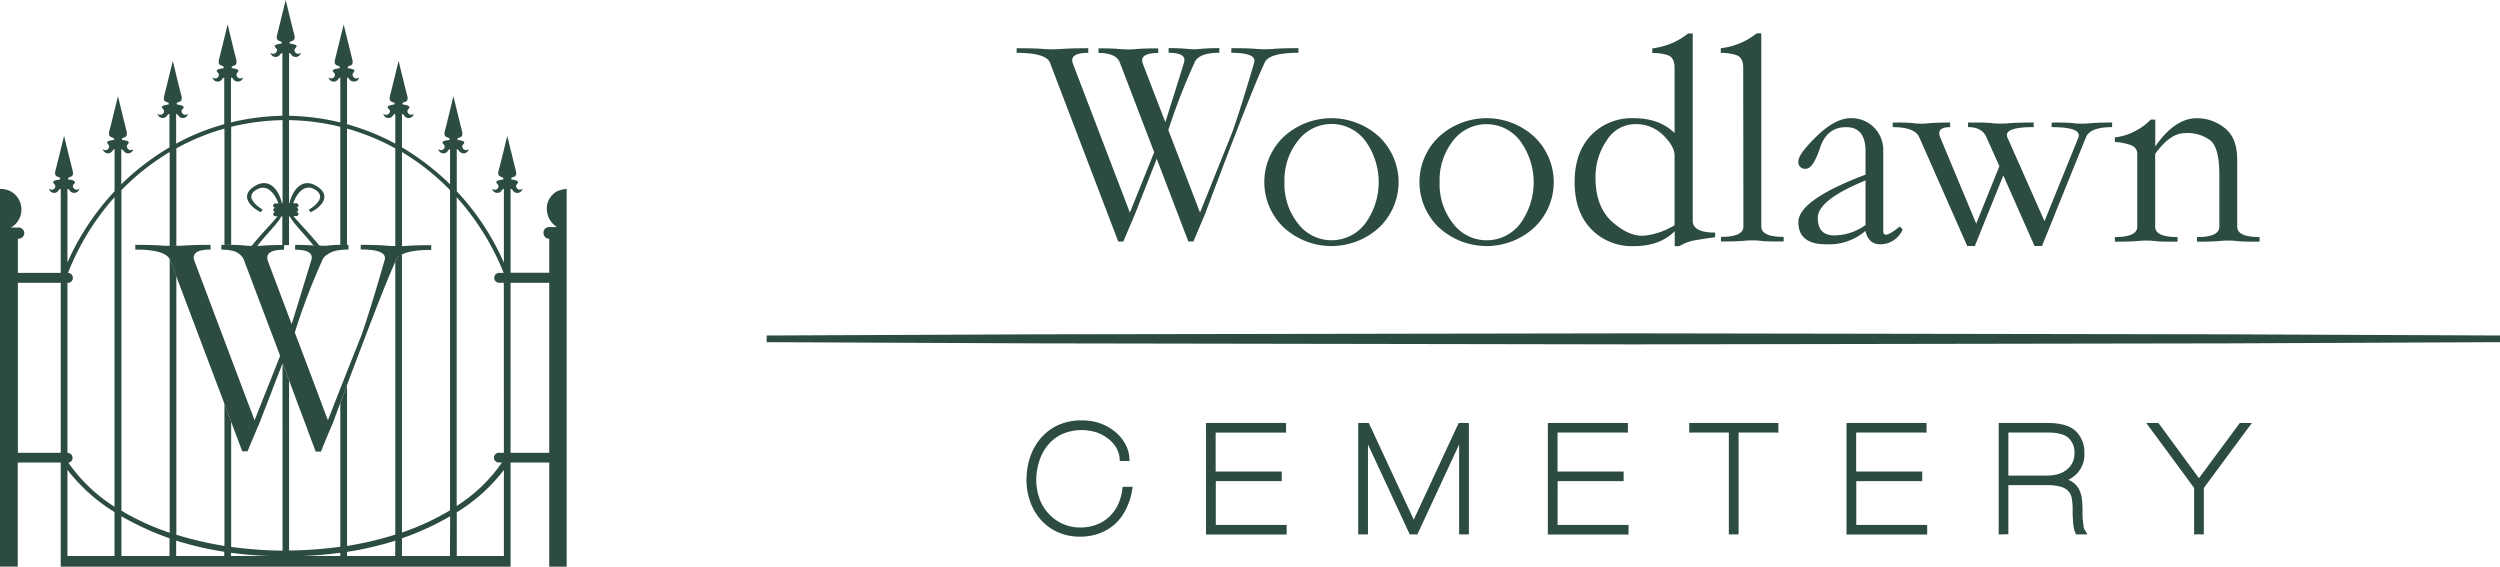
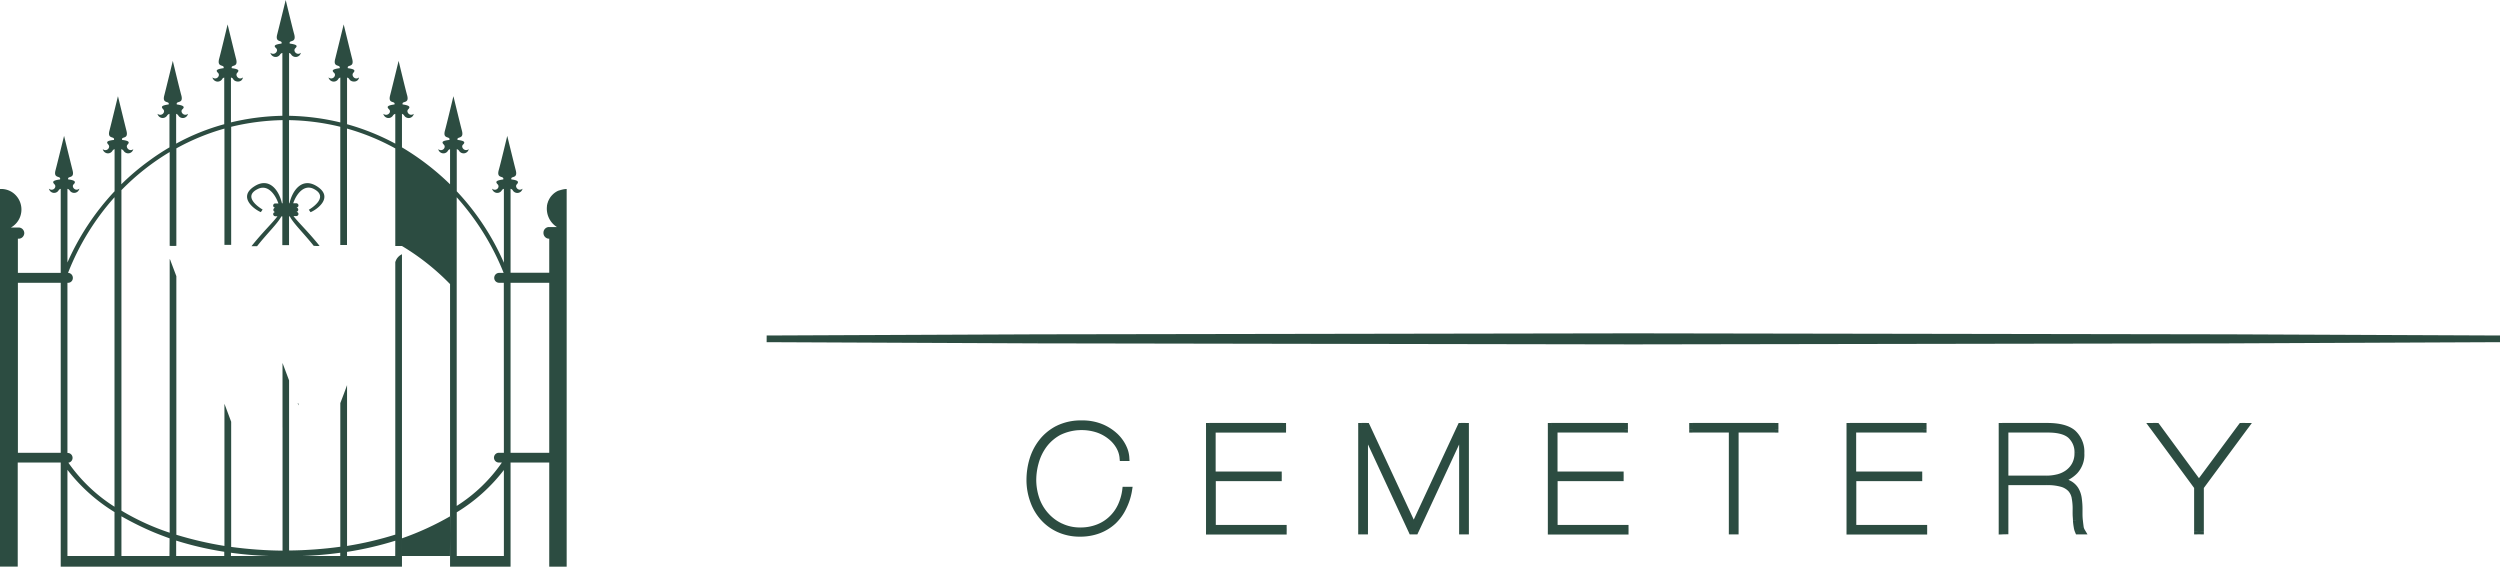
<svg xmlns="http://www.w3.org/2000/svg" width="150" height="34" viewBox="0 0 150 34" fill="none">
-   <path d="M33.672 11.388a.485.485 0 0 0-.075.03.034.034 0 0 0-.022 0l-.085.027a1.175 1.175 0 0 0-.316.214l-.068.07c-.017.019-.036.046-.056.066-.076.104-.138.22-.182.342v.017a.683.683 0 0 0-.029.08v.019a.278.278 0 0 0-.02.086.03.03 0 0 1 0 .02c-.03.246.01.496.115.72.106.224.273.412.48.543h-.47a.327.327 0 0 0-.238.099.337.337 0 0 0-.098.241.348.348 0 0 0 .083.242c.057.067.137.109.223.118h.04v2.041h-2.32V11.33a.188.188 0 0 1 .143.109.32.32 0 0 0 .326.131.32.32 0 0 0 .25-.25c-.243.195-.486-.115-.345-.26.14-.146.087-.247-.325-.294-.068-.246.412 0 .26-.561-.088-.333-.508-2.052-.508-2.052s-.413 1.724-.51 2.052c-.153.551.337.31.27.561-.413.06-.498.128-.336.293.163.165-.087.456-.335.261a.326.326 0 0 0 .249.248.316.316 0 0 0 .324-.13.2.2 0 0 1 .136-.108v4.433a15.02 15.02 0 0 0-2.827-4.285V8.95a.212.212 0 0 1 .144.106.32.32 0 0 0 .322.14.317.317 0 0 0 .253-.246c-.243.182-.5-.128-.345-.273.156-.146.085-.234-.327-.281-.066-.246.412 0 .26-.564-.088-.33-.508-2.061-.508-2.061s-.413 1.724-.508 2.061c-.153.554.335.31.267.564-.41.047-.497.116-.335.28.163.166-.085.456-.335.274a.323.323 0 0 0 .253.246.314.314 0 0 0 .323-.14.21.21 0 0 1 .133-.106v2.108a15.295 15.295 0 0 0-2.885-2.216V6.83a.243.243 0 0 1 .136.108.317.317 0 0 0 .322.14.314.314 0 0 0 .251-.248c-.243.184-.485-.126-.335-.271.15-.146.078-.234-.335-.293-.066-.247.423 0 .27-.552-.098-.342-.51-2.062-.51-2.062s-.42 1.724-.508 2.062c-.153.552.328.31.26.552-.403.059-.498.128-.326.293.173.165-.097.455-.344.27a.323.323 0 0 0 .252.248.314.314 0 0 0 .323-.14.243.243 0 0 1 .143-.107v1.788a14.01 14.01 0 0 0-2.894-1.165V4.655a.198.198 0 0 1 .143.106c.107.184.53.204.575-.116-.242.195-.485-.118-.344-.273.14-.156.077-.225-.326-.281-.068-.246.41 0 .258-.564-.085-.33-.508-2.062-.508-2.062s-.423 1.724-.508 2.062c-.153.554.326.31.27.564-.413.056-.508.125-.338.28.17.156-.094.469-.335.274a.328.328 0 0 0 .252.245.319.319 0 0 0 .324-.13.191.191 0 0 1 .133-.105v2.69a14.213 14.213 0 0 0-3.074-.397v-3.77a.203.203 0 0 1 .133.105.324.324 0 0 0 .325.129.321.321 0 0 0 .251-.245c-.243.195-.498-.118-.335-.273.163-.155.075-.222-.335-.28-.068-.247.42 0 .267-.565C17.556 1.72 17.143 0 17.143 0s-.422 1.724-.507 2.05c-.153.553.325.31.257.563-.41.06-.498.126-.325.28.172.156-.095.469-.345.274a.329.329 0 0 0 .251.245.319.319 0 0 0 .324-.129.216.216 0 0 1 .144-.106v3.77a14.38 14.38 0 0 0-3.085.397v-2.69a.185.185 0 0 1 .144.107c.114.184.527.204.573-.116-.243.195-.486-.118-.343-.273.144-.156.085-.225-.325-.281-.068-.246.41 0 .257-.564-.087-.33-.507-2.062-.507-2.062s-.413 1.724-.508 2.062c-.145.554.335.31.267.564-.412.056-.497.125-.335.28.163.156-.085.469-.335.274a.33.33 0 0 0 .251.245.319.319 0 0 0 .325-.13.184.184 0 0 1 .133-.105v2.798a13.213 13.213 0 0 0-2.885 1.165V6.83a.22.22 0 0 1 .134.108.32.32 0 0 0 .323.139.317.317 0 0 0 .252-.247c-.243.184-.498-.126-.335-.271.163-.146.078-.234-.335-.293-.068-.247.423 0 .27-.552-.098-.342-.51-2.062-.51-2.062s-.42 1.724-.508 2.062c-.153.552.325.31.26.552-.413.059-.486.128-.326.293.16.165-.097.455-.344.27a.324.324 0 0 0 .251.245.314.314 0 0 0 .322-.136.243.243 0 0 1 .145-.108v2.012c-.418.244-.823.51-1.214.798a14.38 14.38 0 0 0-1.676 1.418V8.95c.06.016.11.054.144.106a.32.32 0 0 0 .322.14.317.317 0 0 0 .253-.246c-.243.182-.485-.128-.345-.273.141-.146.085-.234-.325-.281-.068-.246.41 0 .257-.564-.085-.33-.507-2.061-.507-2.061s-.42 1.724-.508 2.061c-.153.554.335.31.267.564-.41.047-.485.116-.335.28.15.166-.094.456-.335.274a.324.324 0 0 0 .253.246.314.314 0 0 0 .323-.14.216.216 0 0 1 .133-.106v2.525a15.257 15.257 0 0 0-2.829 4.275v-4.42a.215.215 0 0 1 .143.108.32.32 0 0 0 .325.129.319.319 0 0 0 .248-.248c-.242.195-.497-.115-.344-.26.153-.146.087-.247-.326-.294-.068-.246.413 0 .258-.561-.085-.333-.506-2.052-.506-2.052s-.422 1.724-.51 2.052c-.153.551.336.31.27.561-.413.06-.498.128-.335.293.163.165-.097.456-.335.261a.326.326 0 0 0 .249.248.316.316 0 0 0 .324-.13.2.2 0 0 1 .136-.108v5.044h-2.57v-2.051h.03a.336.336 0 0 0 .323-.2.349.349 0 0 0 .031-.13.344.344 0 0 0-.213-.317.331.331 0 0 0-.132-.023H.653c.24-.132.429-.343.536-.597a1.248 1.248 0 0 0-.391-1.473 1.203 1.203 0 0 0-.76-.243H0v22.659h1.064v-6.246h2.579V34h26.991v-6.248h2.32V34H34V11.341a1.06 1.06 0 0 0-.316.05l-.012-.003Zm-30.03 15.78H1.074V16.967h2.57v10.201ZM6.87 33.36H4.046v-5.172a10.421 10.421 0 0 0 2.824 2.536v2.636Zm0-2.956a9.74 9.74 0 0 1-2.768-2.642.288.288 0 0 0 .185-.103.296.296 0 0 0-.02-.398.288.288 0 0 0-.194-.083h-.027V16.967h.027a.28.28 0 0 0 .277-.178.291.291 0 0 0 .021-.115.3.3 0 0 0-.177-.277.288.288 0 0 0-.112-.024 15.059 15.059 0 0 1 2.788-4.539v18.57Zm3.298 2.956H7.286v-2.382c.544.31 1.103.592 1.675.845.394.175.807.33 1.215.478l-.008 1.059Zm3.286 0H10.57v-.924c.944.296 1.908.52 2.885.67v.254Zm.403 0v-.195a22.4 22.4 0 0 0 2.29.195h-2.29Zm6.558 0h-2.29a22.4 22.4 0 0 0 2.29-.195v.195Zm3.298 0h-2.89v-.247a19.8 19.8 0 0 0 2.894-.67l-.004.917Zm3.285 0h-2.88V32.3a16.98 16.98 0 0 0 2.89-1.323l-.01 2.383Zm-9.653-7.71v-2.824l-.394-1.05v3.875h.394Zm.578-1.327v-.037a.12.12 0 0 0-.068-.108l.068.145Zm-.97.74v7.976a25.119 25.119 0 0 1-3.083-.224v-7.511l-.404-1.08v8.532a21.8 21.8 0 0 1-2.885-.67V16.57l-.345-.914a.299.299 0 0 0-.055-.115v16.422a14.401 14.401 0 0 1-2.895-1.325v-19.23a14.331 14.331 0 0 1 2.895-2.286v5.628c.133.01.267.01.4 0V8.903a13.507 13.507 0 0 1 2.885-1.187v6.975h.404V7.608c1.01-.247 2.045-.38 3.084-.4v4.986h-.039c-.172-.766-.746-1.574-1.627-1.03-1.074.66 0 1.419.362 1.564l.107-.155s-1.305-.739-.29-1.232c.596-.3 1.047.32 1.237.865h-.19a.128.128 0 0 0-.086.038.132.132 0 0 0-.03.137.124.124 0 0 0 .068.07c.015.006.032.009.048.009a.13.13 0 0 0-.08.044.134.134 0 0 0 .08.22.125.125 0 0 0-.087.037.13.13 0 0 0-.037.088.132.132 0 0 0 .038.087.128.128 0 0 0 .086.038h.136c-.26.36-.92.986-1.561 1.798h.335c.612-.778 1.236-1.36 1.457-1.788h.058v1.724h.403v-1.724h.047c.22.429.825 1 1.437 1.769h.078c.09.01.18.01.27 0-.644-.808-1.305-1.439-1.564-1.788h.174a.128.128 0 0 0 .087-.039.132.132 0 0 0 .037-.087.129.129 0 0 0-.037-.088.125.125 0 0 0-.087-.038.134.134 0 0 0 0-.264.12.12 0 0 0 .116-.078.132.132 0 0 0-.03-.137.128.128 0 0 0-.086-.038h-.191c.182-.544.64-1.155 1.226-.864 1.015.514-.289 1.253-.289 1.253l.104.146c.365-.146 1.438-.894.365-1.564-.882-.545-1.457.263-1.63 1.03h-.027V7.208c1.037.018 2.068.152 3.075.399V14.7h.403V7.714c1.007.285 1.979.684 2.897 1.19v5.856h.401V9.122c1.055.633 2.025 1.4 2.885 2.286v19.21c-.913.545-1.88.991-2.885 1.333V15.255a.734.734 0 0 0-.371.39c0 .019-.02.048-.03.068v16.364c-.947.297-1.915.524-2.894.68v-9.65c-.125.35-.26.709-.404 1.078v8.62c-1.019.139-2.046.214-3.074.225v-7.97l-.391.002Zm13.28 8.297h-2.827v-2.623a10.325 10.325 0 0 0 2.827-2.537v5.16Zm0-6.192h-.279a.285.285 0 0 0-.221.075.294.294 0 0 0 .221.509h.16a9.353 9.353 0 0 1-2.712 2.603v-18.52a15.281 15.281 0 0 1 2.817 4.538h-.27a.295.295 0 0 0-.21.088.303.303 0 0 0-.063.326.294.294 0 0 0 .273.18h.28l.004 10.201Zm2.72 0h-2.319V16.967h2.32v10.201Z" fill="#2C4C41" />
-   <path d="m17.765 23.954-.105-.293-.315-.835-.394-1.05v.03l-.575 1.478-.105.288-.7 1.8-.057.146c-.027.046-.046.105-.076.165-.192.455-.393.93-.585 1.398h-.316l-.67-1.778-.403-1.078-2.895-7.667-.345-.914a.267.267 0 0 0-.056-.116c-.21-.37-.89-.554-2.05-.554v-.283c.746 0 1.312.02 1.686.05.121.009.243.009.364 0 .134.009.268.009.401 0 .121.009.243.009.364 0 .374-.03.94-.05 1.7-.05v.283c-.794 0-1.122.222-.971.67l1.802 4.78.403 1.07 1.054 2.79.143.367.212.561.774-1.953.117-.29.641-1.623-2.098-5.547-.059-.155a.724.724 0 0 0-.077-.175 1.015 1.015 0 0 0-.717-.438 1.83 1.83 0 0 0-.403-.047 1.013 1.013 0 0 0-.172 0v-.293h.575c.353 0 .632.02.843.04.13.016.262.023.394.019h.335c.07.005.14.005.21 0 .288-.03.73-.05 1.303-.05h.104v.284h-.104c-.729.02-1.006.246-.872.67l1.428 3.79c.201-.623.583-1.886 1.168-3.79.155-.448-.16-.67-.957-.67v-.293c.486 0 .852.02 1.12.04h.077c.09.01.18.01.27 0 .174.019.35.019.525 0a6.57 6.57 0 0 1 .728-.04h.48v.283h-.077c-.135 0-.27.01-.403.03a1.563 1.563 0 0 0-.843.303.624.624 0 0 0-.201.214.584.584 0 0 0-.066.135 38.18 38.18 0 0 0-1.63 4.295l.902 2.382.109.288.576 1.535.208.564.192.492.729-1.864.403-1.022.881-2.217c.375-1.079.834-2.569 1.38-4.47.153-.448-.316-.67-1.426-.67v-.278c.697 0 1.215.02 1.579.05a4 4 0 0 0 .486.019h.4c.061.005.122.005.183 0 .357-.03.881-.05 1.583-.05v.284c-.816 0-1.411.096-1.766.28a.734.734 0 0 0-.371.39c0 .02-.02.049-.03.069-.507 1.105-1.457 3.566-2.894 7.388-.125.35-.26.71-.403 1.079-.144.38-.287.778-.44 1.187a50.438 50.438 0 0 0-.71 1.71h-.317l-.486-1.294-.078-.224" fill="#2C4C41" />
+   <path d="M33.672 11.388a.485.485 0 0 0-.075.03.034.034 0 0 0-.022 0l-.085.027a1.175 1.175 0 0 0-.316.214l-.068.07c-.017.019-.036.046-.056.066-.076.104-.138.22-.182.342v.017a.683.683 0 0 0-.029.08v.019a.278.278 0 0 0-.02.086.03.03 0 0 1 0 .02c-.03.246.01.496.115.72.106.224.273.412.48.543h-.47a.327.327 0 0 0-.238.099.337.337 0 0 0-.098.241.348.348 0 0 0 .083.242c.057.067.137.109.223.118h.04v2.041h-2.32V11.33a.188.188 0 0 1 .143.109.32.32 0 0 0 .326.131.32.32 0 0 0 .25-.25c-.243.195-.486-.115-.345-.26.14-.146.087-.247-.325-.294-.068-.246.412 0 .26-.561-.088-.333-.508-2.052-.508-2.052s-.413 1.724-.51 2.052c-.153.551.337.31.27.561-.413.06-.498.128-.336.293.163.165-.087.456-.335.261a.326.326 0 0 0 .249.248.316.316 0 0 0 .324-.13.2.2 0 0 1 .136-.108v4.433a15.02 15.02 0 0 0-2.827-4.285V8.95a.212.212 0 0 1 .144.106.32.32 0 0 0 .322.14.317.317 0 0 0 .253-.246c-.243.182-.5-.128-.345-.273.156-.146.085-.234-.327-.281-.066-.246.412 0 .26-.564-.088-.33-.508-2.061-.508-2.061s-.413 1.724-.508 2.061c-.153.554.335.31.267.564-.41.047-.497.116-.335.28.163.166-.085.456-.335.274a.323.323 0 0 0 .253.246.314.314 0 0 0 .323-.14.21.21 0 0 1 .133-.106v2.108a15.295 15.295 0 0 0-2.885-2.216V6.83a.243.243 0 0 1 .136.108.317.317 0 0 0 .322.14.314.314 0 0 0 .251-.248c-.243.184-.485-.126-.335-.271.15-.146.078-.234-.335-.293-.066-.247.423 0 .27-.552-.098-.342-.51-2.062-.51-2.062s-.42 1.724-.508 2.062c-.153.552.328.31.26.552-.403.059-.498.128-.326.293.173.165-.097.455-.344.27a.323.323 0 0 0 .252.248.314.314 0 0 0 .323-.14.243.243 0 0 1 .143-.107v1.788a14.01 14.01 0 0 0-2.894-1.165V4.655a.198.198 0 0 1 .143.106c.107.184.53.204.575-.116-.242.195-.485-.118-.344-.273.14-.156.077-.225-.326-.281-.068-.246.41 0 .258-.564-.085-.33-.508-2.062-.508-2.062s-.423 1.724-.508 2.062c-.153.554.326.31.27.564-.413.056-.508.125-.338.28.17.156-.094.469-.335.274a.328.328 0 0 0 .252.245.319.319 0 0 0 .324-.13.191.191 0 0 1 .133-.105v2.69a14.213 14.213 0 0 0-3.074-.397v-3.77a.203.203 0 0 1 .133.105.324.324 0 0 0 .325.129.321.321 0 0 0 .251-.245c-.243.195-.498-.118-.335-.273.163-.155.075-.222-.335-.28-.068-.247.42 0 .267-.565C17.556 1.72 17.143 0 17.143 0s-.422 1.724-.507 2.05c-.153.553.325.31.257.563-.41.06-.498.126-.325.28.172.156-.095.469-.345.274a.329.329 0 0 0 .251.245.319.319 0 0 0 .324-.129.216.216 0 0 1 .144-.106v3.77a14.38 14.38 0 0 0-3.085.397v-2.69a.185.185 0 0 1 .144.107c.114.184.527.204.573-.116-.243.195-.486-.118-.343-.273.144-.156.085-.225-.325-.281-.068-.246.41 0 .257-.564-.087-.33-.507-2.062-.507-2.062s-.413 1.724-.508 2.062c-.145.554.335.31.267.564-.412.056-.497.125-.335.28.163.156-.085.469-.335.274a.33.33 0 0 0 .251.245.319.319 0 0 0 .325-.13.184.184 0 0 1 .133-.105v2.798a13.213 13.213 0 0 0-2.885 1.165V6.83a.22.22 0 0 1 .134.108.32.32 0 0 0 .323.139.317.317 0 0 0 .252-.247c-.243.184-.498-.126-.335-.271.163-.146.078-.234-.335-.293-.068-.247.423 0 .27-.552-.098-.342-.51-2.062-.51-2.062s-.42 1.724-.508 2.062c-.153.552.325.31.26.552-.413.059-.486.128-.326.293.16.165-.097.455-.344.27a.324.324 0 0 0 .251.245.314.314 0 0 0 .322-.136.243.243 0 0 1 .145-.108v2.012c-.418.244-.823.51-1.214.798a14.38 14.38 0 0 0-1.676 1.418V8.95c.06.016.11.054.144.106a.32.32 0 0 0 .322.14.317.317 0 0 0 .253-.246c-.243.182-.485-.128-.345-.273.141-.146.085-.234-.325-.281-.068-.246.41 0 .257-.564-.085-.33-.507-2.061-.507-2.061s-.42 1.724-.508 2.061c-.153.554.335.31.267.564-.41.047-.485.116-.335.28.15.166-.094.456-.335.274a.324.324 0 0 0 .253.246.314.314 0 0 0 .323-.14.216.216 0 0 1 .133-.106v2.525a15.257 15.257 0 0 0-2.829 4.275v-4.42a.215.215 0 0 1 .143.108.32.32 0 0 0 .325.129.319.319 0 0 0 .248-.248c-.242.195-.497-.115-.344-.26.153-.146.087-.247-.326-.294-.068-.246.413 0 .258-.561-.085-.333-.506-2.052-.506-2.052s-.422 1.724-.51 2.052c-.153.551.336.31.27.561-.413.06-.498.128-.335.293.163.165-.097.456-.335.261a.326.326 0 0 0 .249.248.316.316 0 0 0 .324-.13.2.2 0 0 1 .136-.108v5.044h-2.57v-2.051h.03a.336.336 0 0 0 .323-.2.349.349 0 0 0 .031-.13.344.344 0 0 0-.213-.317.331.331 0 0 0-.132-.023H.653c.24-.132.429-.343.536-.597a1.248 1.248 0 0 0-.391-1.473 1.203 1.203 0 0 0-.76-.243H0v22.659h1.064v-6.246h2.579V34h26.991v-6.248h2.32V34H34V11.341a1.06 1.06 0 0 0-.316.05l-.012-.003Zm-30.03 15.78H1.074V16.967h2.57v10.201ZM6.87 33.36H4.046v-5.172a10.421 10.421 0 0 0 2.824 2.536v2.636Zm0-2.956a9.74 9.74 0 0 1-2.768-2.642.288.288 0 0 0 .185-.103.296.296 0 0 0-.02-.398.288.288 0 0 0-.194-.083h-.027V16.967h.027a.28.28 0 0 0 .277-.178.291.291 0 0 0 .021-.115.3.3 0 0 0-.177-.277.288.288 0 0 0-.112-.024 15.059 15.059 0 0 1 2.788-4.539v18.57Zm3.298 2.956H7.286v-2.382c.544.31 1.103.592 1.675.845.394.175.807.33 1.215.478l-.008 1.059Zm3.286 0H10.57v-.924c.944.296 1.908.52 2.885.67v.254Zm.403 0v-.195a22.4 22.4 0 0 0 2.29.195h-2.29Zm6.558 0h-2.29a22.4 22.4 0 0 0 2.29-.195v.195Zm3.298 0h-2.89v-.247a19.8 19.8 0 0 0 2.894-.67l-.004.917Zm3.285 0h-2.88V32.3a16.98 16.98 0 0 0 2.89-1.323l-.01 2.383Zm-9.653-7.71v-2.824l-.394-1.05v3.875h.394Zm.578-1.327v-.037a.12.12 0 0 0-.068-.108l.068.145Zm-.97.74v7.976a25.119 25.119 0 0 1-3.083-.224v-7.511l-.404-1.08v8.532a21.8 21.8 0 0 1-2.885-.67V16.57l-.345-.914a.299.299 0 0 0-.055-.115v16.422a14.401 14.401 0 0 1-2.895-1.325v-19.23a14.331 14.331 0 0 1 2.895-2.286v5.628c.133.01.267.01.4 0V8.903a13.507 13.507 0 0 1 2.885-1.187v6.975h.404V7.608c1.01-.247 2.045-.38 3.084-.4v4.986h-.039c-.172-.766-.746-1.574-1.627-1.03-1.074.66 0 1.419.362 1.564l.107-.155s-1.305-.739-.29-1.232c.596-.3 1.047.32 1.237.865h-.19a.128.128 0 0 0-.086.038.132.132 0 0 0-.03.137.124.124 0 0 0 .068.07c.015.006.032.009.048.009a.13.13 0 0 0-.08.044.134.134 0 0 0 .08.22.125.125 0 0 0-.087.037.13.13 0 0 0-.037.088.132.132 0 0 0 .038.087.128.128 0 0 0 .086.038h.136c-.26.36-.92.986-1.561 1.798h.335c.612-.778 1.236-1.36 1.457-1.788h.058v1.724h.403v-1.724h.047c.22.429.825 1 1.437 1.769h.078c.09.01.18.01.27 0-.644-.808-1.305-1.439-1.564-1.788h.174a.128.128 0 0 0 .087-.039.132.132 0 0 0 .037-.087.129.129 0 0 0-.037-.088.125.125 0 0 0-.087-.038.134.134 0 0 0 0-.264.12.12 0 0 0 .116-.078.132.132 0 0 0-.03-.137.128.128 0 0 0-.086-.038h-.191c.182-.544.64-1.155 1.226-.864 1.015.514-.289 1.253-.289 1.253l.104.146c.365-.146 1.438-.894.365-1.564-.882-.545-1.457.263-1.63 1.03h-.027V7.208c1.037.018 2.068.152 3.075.399V14.7h.403V7.714c1.007.285 1.979.684 2.897 1.19v5.856h.401c1.055.633 2.025 1.4 2.885 2.286v19.21c-.913.545-1.88.991-2.885 1.333V15.255a.734.734 0 0 0-.371.39c0 .019-.02.048-.03.068v16.364c-.947.297-1.915.524-2.894.68v-9.65c-.125.35-.26.709-.404 1.078v8.62c-1.019.139-2.046.214-3.074.225v-7.97l-.391.002Zm13.28 8.297h-2.827v-2.623a10.325 10.325 0 0 0 2.827-2.537v5.16Zm0-6.192h-.279a.285.285 0 0 0-.221.075.294.294 0 0 0 .221.509h.16a9.353 9.353 0 0 1-2.712 2.603v-18.52a15.281 15.281 0 0 1 2.817 4.538h-.27a.295.295 0 0 0-.21.088.303.303 0 0 0-.063.326.294.294 0 0 0 .273.18h.28l.004 10.201Zm2.72 0h-2.319V16.967h2.32v10.201Z" fill="#2C4C41" />
  <mask id="a" maskUnits="userSpaceOnUse" x="45" y="19.199" width="106" height="14" fill="#000">
    <path fill="#fff" d="M45 19.199h106v14H45z" />
-     <path d="M67.385 30.449a2.81 2.81 0 0 1-.597.825c-.25.23-.546.41-.87.534-.36.131-.742.197-1.127.192a3.02 3.02 0 0 1-1.214-.24 2.81 2.81 0 0 1-.946-.67 3.011 3.011 0 0 1-.617-1.023 3.642 3.642 0 0 1-.225-1.297 4.25 4.25 0 0 1 .172-1.166 3.23 3.23 0 0 1 .543-1.068c.255-.332.586-.606.966-.8a3.107 3.107 0 0 1 1.442-.31 2.95 2.95 0 0 1 1.152.208c.305.125.584.301.823.52.206.192.374.417.495.665.102.2.163.418.178.64h-.186a1.664 1.664 0 0 0-.214-.672 2.087 2.087 0 0 0-.507-.593 2.516 2.516 0 0 0-.76-.427 3.136 3.136 0 0 0-2.36.15c-.36.194-.67.461-.907.782a3.17 3.17 0 0 0-.496 1.025c-.098.342-.15.694-.155 1.049-.001.39.061.78.186 1.153a2.866 2.866 0 0 0 1.45 1.655c.37.179.78.27 1.194.267.366.005.729-.058 1.068-.187a2.524 2.524 0 0 0 1.38-1.284c.144-.308.24-.635.281-.97h.19c-.06.362-.173.712-.339 1.042Zm9.616 1.246v.177h-4.44v-6.294h4.403v.176h-4.225v2.738h3.966v.177h-3.957v3.026H77Zm10.933-6.117v6.286h-.186v-6.067h-.017l-2.816 6.067h-.203l-2.816-6.067h-.017v6.067h-.186v-6.286H82l2.816 6.056h.017l2.817-6.056h.284Zm9.579 6.117v.177H93.07v-6.294h4.405v.176h-4.225v2.738h3.969v.177h-3.963v3.026h4.256Zm4.041-6.117h4.952v.176h-2.389v6.11h-.186v-6.11h-2.377v-.176Zm13.877 6.117v.177h-4.439v-6.294h4.402v.176h-4.224v2.738h3.965v.177h-3.957v3.026h4.253Zm4.692.169v-6.286h2.712c.693 0 1.203.13 1.524.39.171.157.305.347.391.557.087.21.124.437.11.662a1.44 1.44 0 0 1-.352 1.052 1.91 1.91 0 0 1-1.067.568v.02c.236.022.465.086.676.189.165.081.303.204.4.355.098.16.161.337.186.52.033.225.049.451.048.678v.328a7.397 7.397 0 0 0 .073.745.554.554 0 0 0 .076.222h-.206a.995.995 0 0 1-.073-.267 2.895 2.895 0 0 1-.042-.347c0-.123-.017-.248-.02-.374-.003-.125 0-.24 0-.339a3.566 3.566 0 0 0-.062-.691 1.04 1.04 0 0 0-.245-.51 1.162 1.162 0 0 0-.529-.318 3.079 3.079 0 0 0-.921-.11h-2.499v2.95l-.18.006Zm2.662-3.126a2.8 2.8 0 0 0 .709-.088c.219-.055.423-.151.6-.283a1.44 1.44 0 0 0 .417-.489c.112-.22.166-.462.158-.707a1.332 1.332 0 0 0-.098-.564 1.401 1.401 0 0 0-.327-.48c-.282-.25-.735-.373-1.366-.373h-2.575v2.984h2.482Zm11.933-3.16-2.687 3.635v2.65h-.183v-2.65l-2.676-3.635h.231l2.535 3.45 2.555-3.45h.225ZM46 20.33l16.25-.07L98 20.2l35.749.06 16.251.07-16.251.072L98 20.463l-35.75-.061L46 20.33Z" />
  </mask>
  <path d="M67.385 30.449a2.81 2.81 0 0 1-.597.825c-.25.23-.546.41-.87.534-.36.131-.742.197-1.127.192a3.02 3.02 0 0 1-1.214-.24 2.81 2.81 0 0 1-.946-.67 3.011 3.011 0 0 1-.617-1.023 3.642 3.642 0 0 1-.225-1.297 4.25 4.25 0 0 1 .172-1.166 3.23 3.23 0 0 1 .543-1.068c.255-.332.586-.606.966-.8a3.107 3.107 0 0 1 1.442-.31 2.95 2.95 0 0 1 1.152.208c.305.125.584.301.823.52.206.192.374.417.495.665.102.2.163.418.178.64h-.186a1.664 1.664 0 0 0-.214-.672 2.087 2.087 0 0 0-.507-.593 2.516 2.516 0 0 0-.76-.427 3.136 3.136 0 0 0-2.36.15c-.36.194-.67.461-.907.782a3.17 3.17 0 0 0-.496 1.025c-.098.342-.15.694-.155 1.049-.001.39.061.78.186 1.153a2.866 2.866 0 0 0 1.45 1.655c.37.179.78.27 1.194.267.366.005.729-.058 1.068-.187a2.524 2.524 0 0 0 1.38-1.284c.144-.308.24-.635.281-.97h.19c-.06.362-.173.712-.339 1.042Zm9.616 1.246v.177h-4.44v-6.294h4.403v.176h-4.225v2.738h3.966v.177h-3.957v3.026H77Zm10.933-6.117v6.286h-.186v-6.067h-.017l-2.816 6.067h-.203l-2.816-6.067h-.017v6.067h-.186v-6.286H82l2.816 6.056h.017l2.817-6.056h.284Zm9.579 6.117v.177H93.07v-6.294h4.405v.176h-4.225v2.738h3.969v.177h-3.963v3.026h4.256Zm4.041-6.117h4.952v.176h-2.389v6.11h-.186v-6.11h-2.377v-.176Zm13.877 6.117v.177h-4.439v-6.294h4.402v.176h-4.224v2.738h3.965v.177h-3.957v3.026h4.253Zm4.692.169v-6.286h2.712c.693 0 1.203.13 1.524.39.171.157.305.347.391.557.087.21.124.437.11.662a1.44 1.44 0 0 1-.352 1.052 1.91 1.91 0 0 1-1.067.568v.02c.236.022.465.086.676.189.165.081.303.204.4.355.098.16.161.337.186.52.033.225.049.451.048.678v.328a7.397 7.397 0 0 0 .073.745.554.554 0 0 0 .076.222h-.206a.995.995 0 0 1-.073-.267 2.895 2.895 0 0 1-.042-.347c0-.123-.017-.248-.02-.374-.003-.125 0-.24 0-.339a3.566 3.566 0 0 0-.062-.691 1.04 1.04 0 0 0-.245-.51 1.162 1.162 0 0 0-.529-.318 3.079 3.079 0 0 0-.921-.11h-2.499v2.95l-.18.006Zm2.662-3.126a2.8 2.8 0 0 0 .709-.088c.219-.055.423-.151.6-.283a1.44 1.44 0 0 0 .417-.489c.112-.22.166-.462.158-.707a1.332 1.332 0 0 0-.098-.564 1.401 1.401 0 0 0-.327-.48c-.282-.25-.735-.373-1.366-.373h-2.575v2.984h2.482Zm11.933-3.16-2.687 3.635v2.65h-.183v-2.65l-2.676-3.635h.231l2.535 3.45 2.555-3.45h.225ZM46 20.33l16.25-.07L98 20.2l35.749.06 16.251.07-16.251.072L98 20.463l-35.75-.061L46 20.33Z" fill="#2C4C41" />
  <path d="m66.788 31.274.135.147.004-.003-.139-.144Zm-.87.534.069.187h.002l-.071-.187ZM64.79 32l.003-.2h-.005l.002.2Zm-1.214-.24-.08.183h.002l.078-.184Zm-.946-.67-.148.134.001.001.147-.135Zm-.617-1.023.189-.067-.001-.002-.188.07Zm-.225-1.297.2.002-.2-.002Zm.172-1.166.192.056-.192-.056Zm.543-1.068.159.122-.159-.122Zm.966-.8-.087-.18-.004.001.091.178Zm1.442-.31-.005.2h.01l-.005-.2Zm1.152.208.076-.185-.002-.001-.074.186Zm.823.52.136-.146-.001-.001-.135.147Zm.495.665-.18.088.002.002.178-.09Zm.178.64v.2h.214l-.015-.213-.2.013Zm-.186 0-.2.019.018.181h.182v-.2Zm-.214-.672-.174.099.174-.1Zm-.507-.593-.127.155.002.001.125-.156Zm-.76-.427.066-.189h-.003l-.064.19Zm-2.36.15-.088-.18-.008.004.095.176Zm-.907.782-.161-.12-.001.002.162.118Zm-.496 1.025.192.055v-.002l-.192-.053Zm-.155 1.049-.2-.003v.002h.2Zm.186 1.153-.19.063.19-.063Zm.563.977.152-.13-.002-.002-.15.132Zm.887.678.088-.18h-.001l-.087.18Zm1.194.267.004-.2h-.005l.001.2Zm1.068-.187-.07-.187h-.001l.07.187Zm.817-.51-.137-.146h-.001l.138.146Zm.563-.774-.181-.085.18.085Zm.281-.97v-.2h-.176l-.022.176.198.025Zm.19 0 .197.033.037-.232h-.235v.2ZM77 31.696h.2v-.2H77v.2Zm0 .177v.2h.2v-.2H77Zm-4.44 0h-.2v.2h.2v-.2Zm0-6.294v-.2h-.2v.2h.2Zm4.403 0h.2v-.2h-.2v.2Zm0 .176v.2h.2v-.2h-.2Zm-4.225 0v-.2h-.2v.2h.2Zm0 2.738h-.2v.2h.2v-.2Zm3.966 0h.2v-.2h-.2v.2Zm0 .177v.2h.2v-.2h-.2Zm-3.957 0v-.2h-.2v.2h.2Zm0 3.026h-.2v.2h.2v-.2Zm15.186-6.117h.2v-.2h-.2v.2Zm0 6.286v.2h.2v-.2h-.2Zm-.186 0h-.2v.2h.2v-.2Zm0-6.067h.2v-.2h-.2v.2Zm-.017 0v-.2h-.127l-.054.115.181.085Zm-2.816 6.067v.2h.127l.054-.116-.181-.084Zm-.203 0-.181.084.053.116h.128v-.2Zm-2.816-6.067.181-.085-.054-.116h-.127v.2Zm-.017 0v-.2h-.2v.2h.2Zm0 6.067v.2h.2v-.2h-.2Zm-.186 0h-.2v.2h.2v-.2Zm0-6.286v-.2h-.2v.2h.2Zm.307 0 .181-.085-.054-.115H82v.2Zm2.816 6.056-.181.084.054.116h.127v-.2Zm.017 0v.2h.128l.053-.116-.18-.084Zm2.817-6.056v-.2h-.128l-.054.115.182.085Zm9.863 6.117h.2v-.2h-.2v.2Zm0 .177v.2h.2v-.2h-.2Zm-4.442 0h-.2v.2h.2v-.2Zm0-6.294v-.2h-.2v.2h.2Zm4.405 0h.2v-.2h-.2v.2Zm0 .176v.2h.2v-.2h-.2Zm-4.225 0v-.2h-.2v.2h.2Zm0 2.738h-.2v.2h.2v-.2Zm3.969 0h.2v-.2h-.2v.2Zm0 .177v.2h.2v-.2h-.2Zm-3.963 0v-.2h-.2v.2h.2Zm0 3.026h-.2v.2h.2v-.2Zm8.297-6.117v-.2h-.2v.2h.2Zm4.952 0h.2v-.2h-.2v.2Zm0 .176v.2h.2v-.2h-.2Zm-2.389 0v-.2h-.2v.2h.2Zm0 6.11v.2h.2v-.2h-.2Zm-.186 0h-.2v.2h.2v-.2Zm0-6.11h.2v-.2h-.2v.2Zm-2.377 0h-.2v.2h.2v-.2Zm13.877 5.941h.2v-.2h-.2v.2Zm0 .177v.2h.2v-.2h-.2Zm-4.439 0h-.2v.2h.2v-.2Zm0-6.294v-.2h-.2v.2h.2Zm4.402 0h.2v-.2h-.2v.2Zm0 .176v.2h.2v-.2h-.2Zm-4.224 0v-.2h-.2v.2h.2Zm0 2.738h-.2v.2h.2v-.2Zm3.965 0h.2v-.2h-.2v.2Zm0 .177v.2h.2v-.2h-.2Zm-3.957 0v-.2h-.2v.2h.2Zm0 3.026h-.2v.2h.2v-.2Zm8.945.169h-.2v.206l.206-.006-.006-.2Zm0-6.286v-.2h-.2v.2h.2Zm4.236.39.136-.148-.01-.008-.126.155Zm.501 1.22-.199-.013-.001.013.001.014.199-.015Zm-.352 1.05.146.138.006-.007-.152-.13Zm-1.067.57-.034-.198-.166.03v.167h.2Zm0 .018h-.2v.182l.181.017.019-.199Zm.676.19.089-.18h-.002l-.087.18Zm.4.355.171-.105-.003-.004-.168.109Zm.186.52-.198.027v.002l.198-.029Zm.048.678-.2-.001v.001h.2Zm.073 1.073.198-.024-.001-.008-.197.032Zm.076.222v.2h.352l-.18-.303-.172.103Zm-.206 0-.183.08.052.12h.131v-.2Zm-.073-.267.199-.025-.002-.01-.197.035Zm-.042-.347h-.201l.001.013.2-.013Zm-.02-.713-.2-.001v.001h.2Zm-.062-.691-.197.034.001.003.196-.037Zm-.245-.51.151-.132-.006-.006-.145.138Zm-.529-.318.054-.192h-.001l-.053.192Zm-.921-.11v.2h.006l-.006-.2Zm-2.499 0v-.2h-.2v.2h.2Zm0 2.95.006.2.194-.005v-.195h-.2Zm2.482-3.12.001-.2h-.001v.2Zm.709-.088-.048-.194h-.001l.049.194Zm.6-.283.12.16-.12-.16Zm.417-.489.178.093.001-.002-.179-.09Zm.158-.707-.2-.009v.016l.2-.007Zm-.425-1.043.138-.145-.005-.005-.133.15Zm-3.941-.374v-.2h-.2v.2h.2Zm0 2.984h-.2v.2h.2v-.2Zm14.415-3.16.161.119.235-.32h-.396v.2Zm-2.687 3.635-.161-.119-.039.053v.066h.2Zm0 2.65v.2h.2v-.2h-.2Zm-.183 0h-.2v.2h.2v-.2Zm0-2.65h.2v-.066l-.039-.052-.161.118Zm-2.676-3.635v-.2h-.395l.234.318.161-.118Zm.231 0 .162-.119-.06-.081h-.102v.2Zm2.535 3.45-.161.12.161.218.161-.218-.161-.12Zm2.555-3.45v-.2h-.101l-.06.08.161.12ZM62.251 20.26v-.2h-.001v.2ZM98 20.198V20v.2Zm35.749.061.001-.2h-.001v.2Zm16.251.07.001.2v-.4l-.001.2Zm-16.251.072v.2h.001l-.001-.2ZM98 20.463v.2-.2Zm-35.75-.061v.2-.2Zm4.955 9.961a2.612 2.612 0 0 1-.555.766l.276.29c.267-.256.484-.555.64-.884l-.361-.172Zm-.552.763c-.232.212-.506.38-.806.495l.142.373c.347-.131.664-.326.934-.573l-.27-.295Zm-.804.494a2.953 2.953 0 0 1-1.055.18l-.005.4c.409.005.816-.064 1.198-.205l-.138-.375Zm-1.06.18a2.82 2.82 0 0 1-1.133-.224l-.157.367c.407.174.849.261 1.294.257l-.004-.4Zm-1.132-.224a2.608 2.608 0 0 1-.879-.622l-.294.271c.281.305.627.55 1.014.718l.16-.367Zm-.878-.621a2.813 2.813 0 0 1-.576-.955l-.377.134c.142.401.366.772.657 1.09l.296-.27Zm-.577-.957a3.44 3.44 0 0 1-.213-1.226l-.4-.004c-.005.466.076.929.238 1.368l.375-.138Zm-.213-1.227c.003-.375.058-.749.164-1.111l-.384-.113a4.446 4.446 0 0 0-.18 1.222l.4.002Zm.164-1.112c.105-.36.277-.699.51-1.001l-.317-.244a3.431 3.431 0 0 0-.577 1.134l.384.111Zm.51-1.001c.237-.308.543-.563.899-.745l-.183-.356c-.407.209-.76.501-1.033.857l.317.244Zm.895-.743c.416-.203.88-.302 1.349-.29l.01-.4a3.308 3.308 0 0 0-1.534.33l.175.36Zm1.358-.29c.37-.007.735.06 1.074.194l.148-.371a3.153 3.153 0 0 0-1.23-.223l.008.4Zm1.072.194c.284.116.542.28.764.483l.27-.295a2.98 2.98 0 0 0-.882-.558l-.152.37Zm.763.482c.188.175.341.38.452.606l.36-.176a2.47 2.47 0 0 0-.54-.724l-.272.294Zm.453.608c.09.177.143.369.156.564l.4-.027a1.861 1.861 0 0 0-.2-.718l-.356.181Zm.356.35h-.186v.4h.186v-.4Zm.013.182a1.863 1.863 0 0 0-.24-.754l-.347.2c.105.183.17.384.189.591l.398-.037Zm-.24-.753a2.286 2.286 0 0 0-.555-.65l-.25.312c.187.15.342.332.458.536l.348-.198Zm-.553-.648c-.243-.2-.521-.356-.821-.462l-.133.378c.257.09.494.224.7.393l.254-.31Zm-.824-.462a3.335 3.335 0 0 0-1.273-.167l.026.4c.38-.025.761.025 1.12.146l.127-.38Zm-1.273-.167a3.311 3.311 0 0 0-1.238.326l.175.36a2.91 2.91 0 0 1 1.089-.287l-.026-.399Zm-1.246.33a2.967 2.967 0 0 0-.972.838l.321.239c.22-.297.507-.545.842-.726l-.19-.351Zm-.973.84c-.241.33-.42.7-.527 1.09l.386.106c.094-.343.251-.668.464-.96l-.323-.236Zm-.526 1.088c-.104.359-.158.729-.163 1.101l.4.005c.004-.336.054-.671.147-.996l-.385-.11Zm-.163 1.103c-.001.413.065.824.196 1.217l.38-.126a3.417 3.417 0 0 1-.176-1.09h-.4Zm.196 1.217c.128.383.333.738.603 1.046l.3-.264a2.669 2.669 0 0 1-.524-.909l-.379.127Zm.601 1.044c.261.304.586.551.953.728l.173-.36a2.53 2.53 0 0 1-.822-.629l-.304.261Zm.952.728c.397.193.838.29 1.283.287l-.004-.4A2.479 2.479 0 0 1 63.7 31.4l-.175.36Zm1.278.287c.39.006.779-.062 1.142-.2l-.142-.374c-.316.12-.653.18-.993.174l-.007.4Zm1.142-.2c.33-.125.63-.313.883-.552l-.275-.29a2.244 2.244 0 0 1-.75.468l.142.374Zm.882-.551c.256-.24.462-.523.608-.836l-.362-.169a2.32 2.32 0 0 1-.52.713l.274.292Zm.608-.835c.153-.327.254-.674.299-1.029l-.397-.05c-.04.313-.129.62-.264.909l.362.17Zm.1-.854h.19v-.4h-.19v.4Zm-.008-.232c-.056.34-.163.672-.32.983l.358.18a3.81 3.81 0 0 0 .357-1.099l-.395-.064Zm9.275 2.32v.176h.4v-.177h-.4Zm.2-.024h-4.44v.4h4.44v-.4Zm-4.24.2v-6.294h-.4v6.294h.4Zm-.2-6.094h4.403v-.4h-4.402v.4Zm4.203-.2v.176h.4v-.176h-.4Zm.2-.024h-4.225v.4h4.225v-.4Zm-4.425.2v2.738h.4v-2.738h-.4Zm.2 2.938h3.966v-.4h-3.966v.4Zm3.766-.2v.177h.4v-.177h-.4Zm.2-.023h-3.957v.4h3.957v-.4Zm-4.157.2v3.026h.4V28.67h-.4Zm.2 3.226H77v-.4h-4.253v.4Zm14.986-6.317v6.286h.4v-6.286h-.4Zm.2 6.086h-.186v.4h.186v-.4Zm.014.2v-6.067h-.4v6.067h.4Zm-.2-6.268h-.017v.4h.017v-.4Zm-.198.116-2.817 6.067.363.169 2.817-6.067-.363-.169Zm-2.635 5.952h-.203v.4h.203v-.4Zm-.022.115-2.816-6.067-.363.169 2.817 6.067.362-.169Zm-2.997-6.183h-.017v.4h.017v-.4Zm-.217.2v6.068h.4v-6.067h-.4Zm.2 5.868h-.186v.4h.186v-.4Zm.014.2v-6.286h-.4v6.286h.4Zm-.2-6.086H82v-.4h-.307v.4Zm.125-.116 2.817 6.056.363-.168-2.817-6.057-.363.169Zm2.998 6.172h.017v-.4h-.017v.4Zm.198-.116 2.817-6.056-.363-.169-2.816 6.057.362.168Zm2.636-5.94h.284v-.4h-.284v.4Zm9.663 5.918v.176h.4v-.177h-.4Zm.2-.024H93.07v.4h4.442v-.4Zm-4.242.2v-6.294h-.4v6.294h.4Zm-.2-6.094h4.405v-.4h-4.405v.4Zm4.205-.2v.176h.4v-.176h-.4Zm.2-.024h-4.225v.4h4.225v-.4Zm-4.424.2v2.738h.4v-2.738h-.4Zm.2 2.938h3.968v-.4H93.25v.4Zm3.768-.2v.177h.4v-.177h-.4Zm.2-.023h-3.963v.4h3.963v-.4Zm-4.163.2v3.026h.4V28.67h-.4Zm.2 3.226h4.256v-.4h-4.256v.4Zm8.297-6.117h4.952v-.4h-4.952v.4Zm4.752-.2v.176h.4v-.176h-.4Zm.2-.024h-2.389v.4h2.389v-.4Zm-2.589.2v6.11h.4v-6.11h-.4Zm.2 5.91h-.186v.4h.186v-.4Zm.014.2v-6.11h-.4v6.11h.4Zm-.2-6.31h-2.377v.4h2.377v-.4Zm-2.177.2v-.176h-.4v.176h.4Zm13.477 5.941v.177h.4v-.177h-.4Zm.2-.023h-4.439v.4h4.439v-.4Zm-4.239.2v-6.294h-.4v6.294h.4Zm-.2-6.094h4.402v-.4h-4.402v.4Zm4.202-.2v.176h.4v-.176h-.4Zm.2-.024h-4.224v.4h4.224v-.4Zm-4.424.2v2.738h.4v-2.738h-.4Zm.2 2.938h3.965v-.4h-3.965v.4Zm3.765-.2v.177h.4v-.177h-.4Zm.2-.023h-3.957v.4h3.957v-.4Zm-4.157.2v3.026h.4V28.67h-.4Zm.2 3.226h4.253v-.4h-4.253v.4Zm9.145-.031v-6.286h-.4v6.286h.4Zm-.2-6.086h2.712v-.4h-2.712v.4Zm2.712 0c.676 0 1.13.129 1.399.345l.251-.311c-.374-.302-.939-.434-1.65-.434v.4Zm1.389.337c.15.137.266.304.341.486l.37-.152a1.76 1.76 0 0 0-.441-.63l-.27.296Zm.341.486c.075.183.108.379.096.574l.399.024a1.693 1.693 0 0 0-.125-.75l-.37.152Zm.096.601c.024.326-.083.65-.304.906l.303.261c.288-.334.432-.762.4-1.197l-.399.03Zm-.298.9a1.715 1.715 0 0 1-.956.508l.068.394c.454-.078.869-.299 1.179-.628l-.291-.274Zm-1.122.705v.02h.4v-.02h-.4Zm.181.218c.212.02.418.079.607.17l.175-.36a2.18 2.18 0 0 0-.744-.208l-.038.398Zm.606.17a.812.812 0 0 1 .321.284l.336-.217a1.208 1.208 0 0 0-.479-.425l-.178.358Zm.318.28c.084.137.137.287.159.443l.396-.054a1.566 1.566 0 0 0-.213-.598l-.342.209Zm.159.445c.032.215.047.431.046.648l.4.002a4.803 4.803 0 0 0-.05-.708l-.396.058Zm.046.65v.327h.4v-.328h-.4Zm0 .327c0 .146.015.29.029.415l.398-.045a3.147 3.147 0 0 1-.027-.37h-.4Zm.029.415c.014.125.029.252.046.362l.395-.064c-.016-.098-.029-.216-.043-.343l-.398.045Zm.045.354a.764.764 0 0 0 .103.3l.344-.205a.362.362 0 0 1-.05-.143l-.397.048Zm.275-.002h-.206v.4h.206v-.4Zm-.022.12a.793.793 0 0 1-.059-.212l-.396.05c.013.11.043.219.088.321l.367-.159Zm-.06-.223a2.957 2.957 0 0 1-.04-.324l-.399.026c.008.123.023.247.045.369l.394-.07Zm-.039-.311c0-.07-.005-.139-.01-.2-.004-.065-.009-.122-.01-.178l-.4.009c.002.069.007.137.012.197.004.063.008.119.008.172h.4Zm-.02-.378c-.003-.123 0-.23 0-.335h-.4c0 .092-.003.216 0 .344l.4-.01Zm0-.334a3.8 3.8 0 0 0-.065-.73l-.393.075c.04.215.06.434.058.653l.4.002Zm-.065-.726a1.251 1.251 0 0 0-.291-.608l-.301.264c.104.119.172.261.198.412l.394-.068Zm-.297-.614a1.359 1.359 0 0 0-.62-.372l-.109.385c.17.048.322.14.439.262l.29-.275Zm-.621-.372a3.278 3.278 0 0 0-.981-.117l.013.4c.291-.01.582.025.861.102l.107-.385Zm-.974-.117h-2.499v.4h2.499v-.4Zm-2.699.2v2.95h.4v-2.95h-.4Zm.194 2.75-.18.005.012.4.18-.006-.012-.4Zm2.487-2.721a3 3 0 0 0 .76-.094l-.099-.388a2.61 2.61 0 0 1-.659.082l-.002.4Zm.759-.094c.243-.061.471-.169.671-.316l-.239-.322a1.5 1.5 0 0 1-.529.25l.097.388Zm.671-.317c.199-.149.362-.339.475-.556l-.355-.185a1.238 1.238 0 0 1-.36.42l.24.321Zm.476-.558c.126-.25.188-.526.179-.805l-.4.014c.007.21-.039.42-.136.61l.357.181Zm.179-.789a1.534 1.534 0 0 0-.113-.648l-.37.15c.062.154.091.317.083.48l.4.018Zm-.113-.648a1.588 1.588 0 0 0-.374-.549l-.277.289c.123.118.219.258.281.41l.37-.15Zm-.379-.554c-.337-.3-.851-.424-1.499-.424v.4c.613 0 1.006.12 1.233.323l.266-.299Zm-1.499-.424h-2.575v.4h2.575v-.4Zm-2.775.2v2.984h.4v-2.984h-.4Zm.2 3.184h2.482v-.4h-2.482v.4Zm14.254-3.48-2.687 3.636.322.238 2.687-3.636-.322-.237Zm-2.726 3.755v2.65h.4v-2.65h-.4Zm.2 2.45h-.183v.4h.183v-.4Zm.017.2v-2.65h-.4v2.65h.4Zm-.039-2.768-2.676-3.636-.322.237 2.676 3.636.322-.237Zm-2.837-3.317h.231v-.4h-.231v.4Zm.07-.082 2.535 3.451.322-.236-2.534-3.452-.323.237Zm2.857 3.452 2.554-3.451-.321-.238-2.555 3.45.322.239Zm2.394-3.37h.225v-.4h-.225v.4ZM46.001 20.53l16.25-.07-.001-.4-16.25.07v.4Zm16.25-.07 35.75-.06L98 20l-35.75.06.001.4ZM98 20.4l35.749.06v-.4L98 20v.4Zm35.748.06 16.251.07.002-.4-16.251-.07-.002.4Zm16.251-.33-16.251.072.002.4 16.251-.072-.002-.4Zm-16.25.072-35.75.061.001.4 35.749-.061v-.4ZM98 20.263l-35.749-.061v.4L98 20.663v-.4Zm-35.748-.061L46 20.13l-.002.4 16.251.072.002-.4Z" fill="#2C4C41" mask="url(#a)" />
-   <path d="M67.208 3.796c-.13-.411-.562-.617-1.297-.617v-.277a14.5 14.5 0 0 1 1.342.044c.298.028.599.028.897 0 .298-.03.745-.044 1.343-.044v.277c-.758 0-1.069.208-.931.625L69.92 7.33c.185-.581.555-1.76 1.111-3.537.147-.418-.156-.625-.914-.625V2.89c.381-.006.762.009 1.142.044.253.028.508.028.761 0 .379-.035.76-.05 1.14-.044v.277c-.853 0-1.354.208-1.504.625a37.02 37.02 0 0 0-1.556 4.01L72 12.752l1.923-4.78c.358-1.009.797-2.402 1.317-4.179.148-.417-.305-.625-1.361-.625V2.89c.67 0 1.17.014 1.509.044a6.17 6.17 0 0 0 1.011 0c.336-.03.834-.044 1.506-.044v.277c-1.21 0-1.89.208-2.04.625-.555 1.183-1.748 4.213-3.579 9.092-.227.528-.455 1.065-.68 1.605h-.306l-1.895-4.962-1.323 3.36c-.228.528-.453 1.065-.681 1.604h-.306L63.012 3.796c-.13-.417-.8-.625-2.012-.625v-.277c.714 0 1.254.014 1.61.044.357.028.717.028 1.075 0 .358-.03.894-.044 1.611-.044v.277c-.76 0-1.07.208-.93.625l3.426 8.959 1.459-3.62-2.043-5.339Zm9.815 9.85a3.766 3.766 0 0 1-1.164-2.72 3.753 3.753 0 0 1 1.164-2.718 4.23 4.23 0 0 1 5.728 0 3.767 3.767 0 0 1 1.164 2.719 3.755 3.755 0 0 1-1.164 2.719 4.23 4.23 0 0 1-5.728 0Zm.045-2.718a3.803 3.803 0 0 0 .806 2.477 2.521 2.521 0 0 0 2.014 1.01 2.532 2.532 0 0 0 2.02-.996 4.217 4.217 0 0 0 0-4.982 2.522 2.522 0 0 0-2.013-.998 2.531 2.531 0 0 0-2.013.998 3.812 3.812 0 0 0-.814 2.491Zm9.265 2.718a3.766 3.766 0 0 1-1.165-2.72 3.753 3.753 0 0 1 1.165-2.718 4.23 4.23 0 0 1 5.727 0 3.767 3.767 0 0 1 1.165 2.719 3.753 3.753 0 0 1-1.165 2.719 4.23 4.23 0 0 1-5.727 0Zm.044-2.718c-.033.9.254 1.782.812 2.49a2.52 2.52 0 0 0 2.013.999 2.532 2.532 0 0 0 2.013-.998 4.217 4.217 0 0 0 0-4.957 2.521 2.521 0 0 0-2.007-1.01 2.532 2.532 0 0 0-2.02.985 3.812 3.812 0 0 0-.81 2.491Zm9.084 2.806c-.656-.682-.983-1.618-.983-2.806s.328-2.125.983-2.809a3.37 3.37 0 0 1 2.551-1.027c1.045 0 1.866.298 2.462.894V4.062c0-.415-.141-.667-.425-.759a3.065 3.065 0 0 0-.911-.124v-.277c.408-.05.807-.155 1.186-.313.345-.15.668-.346.962-.58h.278v11.233c0 .476.448.714 1.345.714v.276c-.45.061-.834.12-1.187.18-.34.057-.667.178-.961.357h-.278v-.894c-.599.596-1.42.894-2.462.894a3.383 3.383 0 0 1-2.56-1.035Zm1.298-.401c.686.596 1.328.863 1.926.803a4.332 4.332 0 0 0 1.789-.623v-4.19c0-.358-.224-.76-.672-1.204a2.308 2.308 0 0 0-1.7-.67 2.002 2.002 0 0 0-1.701.983 3.847 3.847 0 0 0-.67 2.227c0 1.188.35 2.082 1.028 2.674Zm7.834-9.271c0-.415-.142-.667-.425-.759a3.073 3.073 0 0 0-.92-.132v-.277a4.438 4.438 0 0 0 1.186-.313c.346-.15.67-.346.965-.581h.278v11.59c0 .415.447.623 1.342.623v.277c-.625 0-1.095 0-1.409-.045a4.83 4.83 0 0 0-.939 0c-.314.03-.784.045-1.412.045v-.277c.898 0 1.347-.208 1.345-.623l-.011-9.528Zm3.309 9.27c0-.89 1.344-1.841 4.03-2.852V9.074c0-.963-.388-1.445-1.164-1.445-.777 0-1.299.416-1.568 1.248-.278.83-.556 1.248-.85 1.248a.4.4 0 0 1-.335-.112.392.392 0 0 1-.113-.333c0-.3.376-.803 1.112-1.517.736-.714 1.417-1.07 2.015-1.07a1.878 1.878 0 0 1 1.431.575c.35.363.542.848.536 1.35v4.85c0 .357.329.265.987-.278l.178.177a1.463 1.463 0 0 1-1.343.892c-.478 0-.775-.277-.894-.803a3.344 3.344 0 0 1-2.318.803c-1.136.007-1.704-.435-1.704-1.326Zm1.165-.276c0 .712.328 1.068.984 1.068a3.242 3.242 0 0 0 1.881-.622v-2.676c-1.908.78-2.863 1.527-2.865 2.241v-.01Zm6.097-4.804c-.173-.415-.706-.623-1.601-.623v-.277c.573 0 1.003 0 1.292.045.288.03.577.03.865 0 .277-.03.716-.045 1.289-.045v.277c-.567 0-.764.208-.592.623l2.156 5.167 1.39-3.449-.77-1.721c-.174-.415-.545-.623-1.111-.623V7.35c.655 0 1.15 0 1.478.044.327.03.656.03.984 0 .328-.03.833-.044 1.478-.044v.276c-1.226 0-1.752.208-1.576.623l2.224 5.02 2.034-5.017c.152-.415-.383-.623-1.604-.623v-.277c.603 0 1.056 0 1.362.045.302.03.606.03.909 0 .3-.03.753-.045 1.356-.045v.277c-.898 0-1.42.208-1.576.623l-2.632 6.509h-.447l-1.873-4.234-1.709 4.234h-.456l-2.87-6.51Zm14.153.534c.781-1.13 1.615-1.694 2.501-1.694a2.665 2.665 0 0 1 1.653.581c.508.384.762 1.023.762 1.915v4.013c0 .415.447.623 1.342.623v.277c-.626 0-1.095 0-1.409-.044a4.845 4.845 0 0 0-.939 0c-.314.03-.784.044-1.409.044v-.277c.894 0 1.342-.207 1.342-.623V10.48c0-1.069-.178-1.752-.528-2.048a2.311 2.311 0 0 0-1.531-.446c-.599 0-1.195.416-1.79 1.248v4.367c0 .415.448.623 1.342.623v.277c-.628 0-1.097 0-1.409-.044a4.876 4.876 0 0 0-.942 0c-.311.03-.781.044-1.409.044v-.277c.895 0 1.343-.207 1.343-.623V9.234a.536.536 0 0 0-.359-.515 3.147 3.147 0 0 0-.984-.199v-.277a3.379 3.379 0 0 0 1.298-.423 3.23 3.23 0 0 0 .851-.645h.277l-.002 1.61Z" fill="#2C4C41" />
</svg>